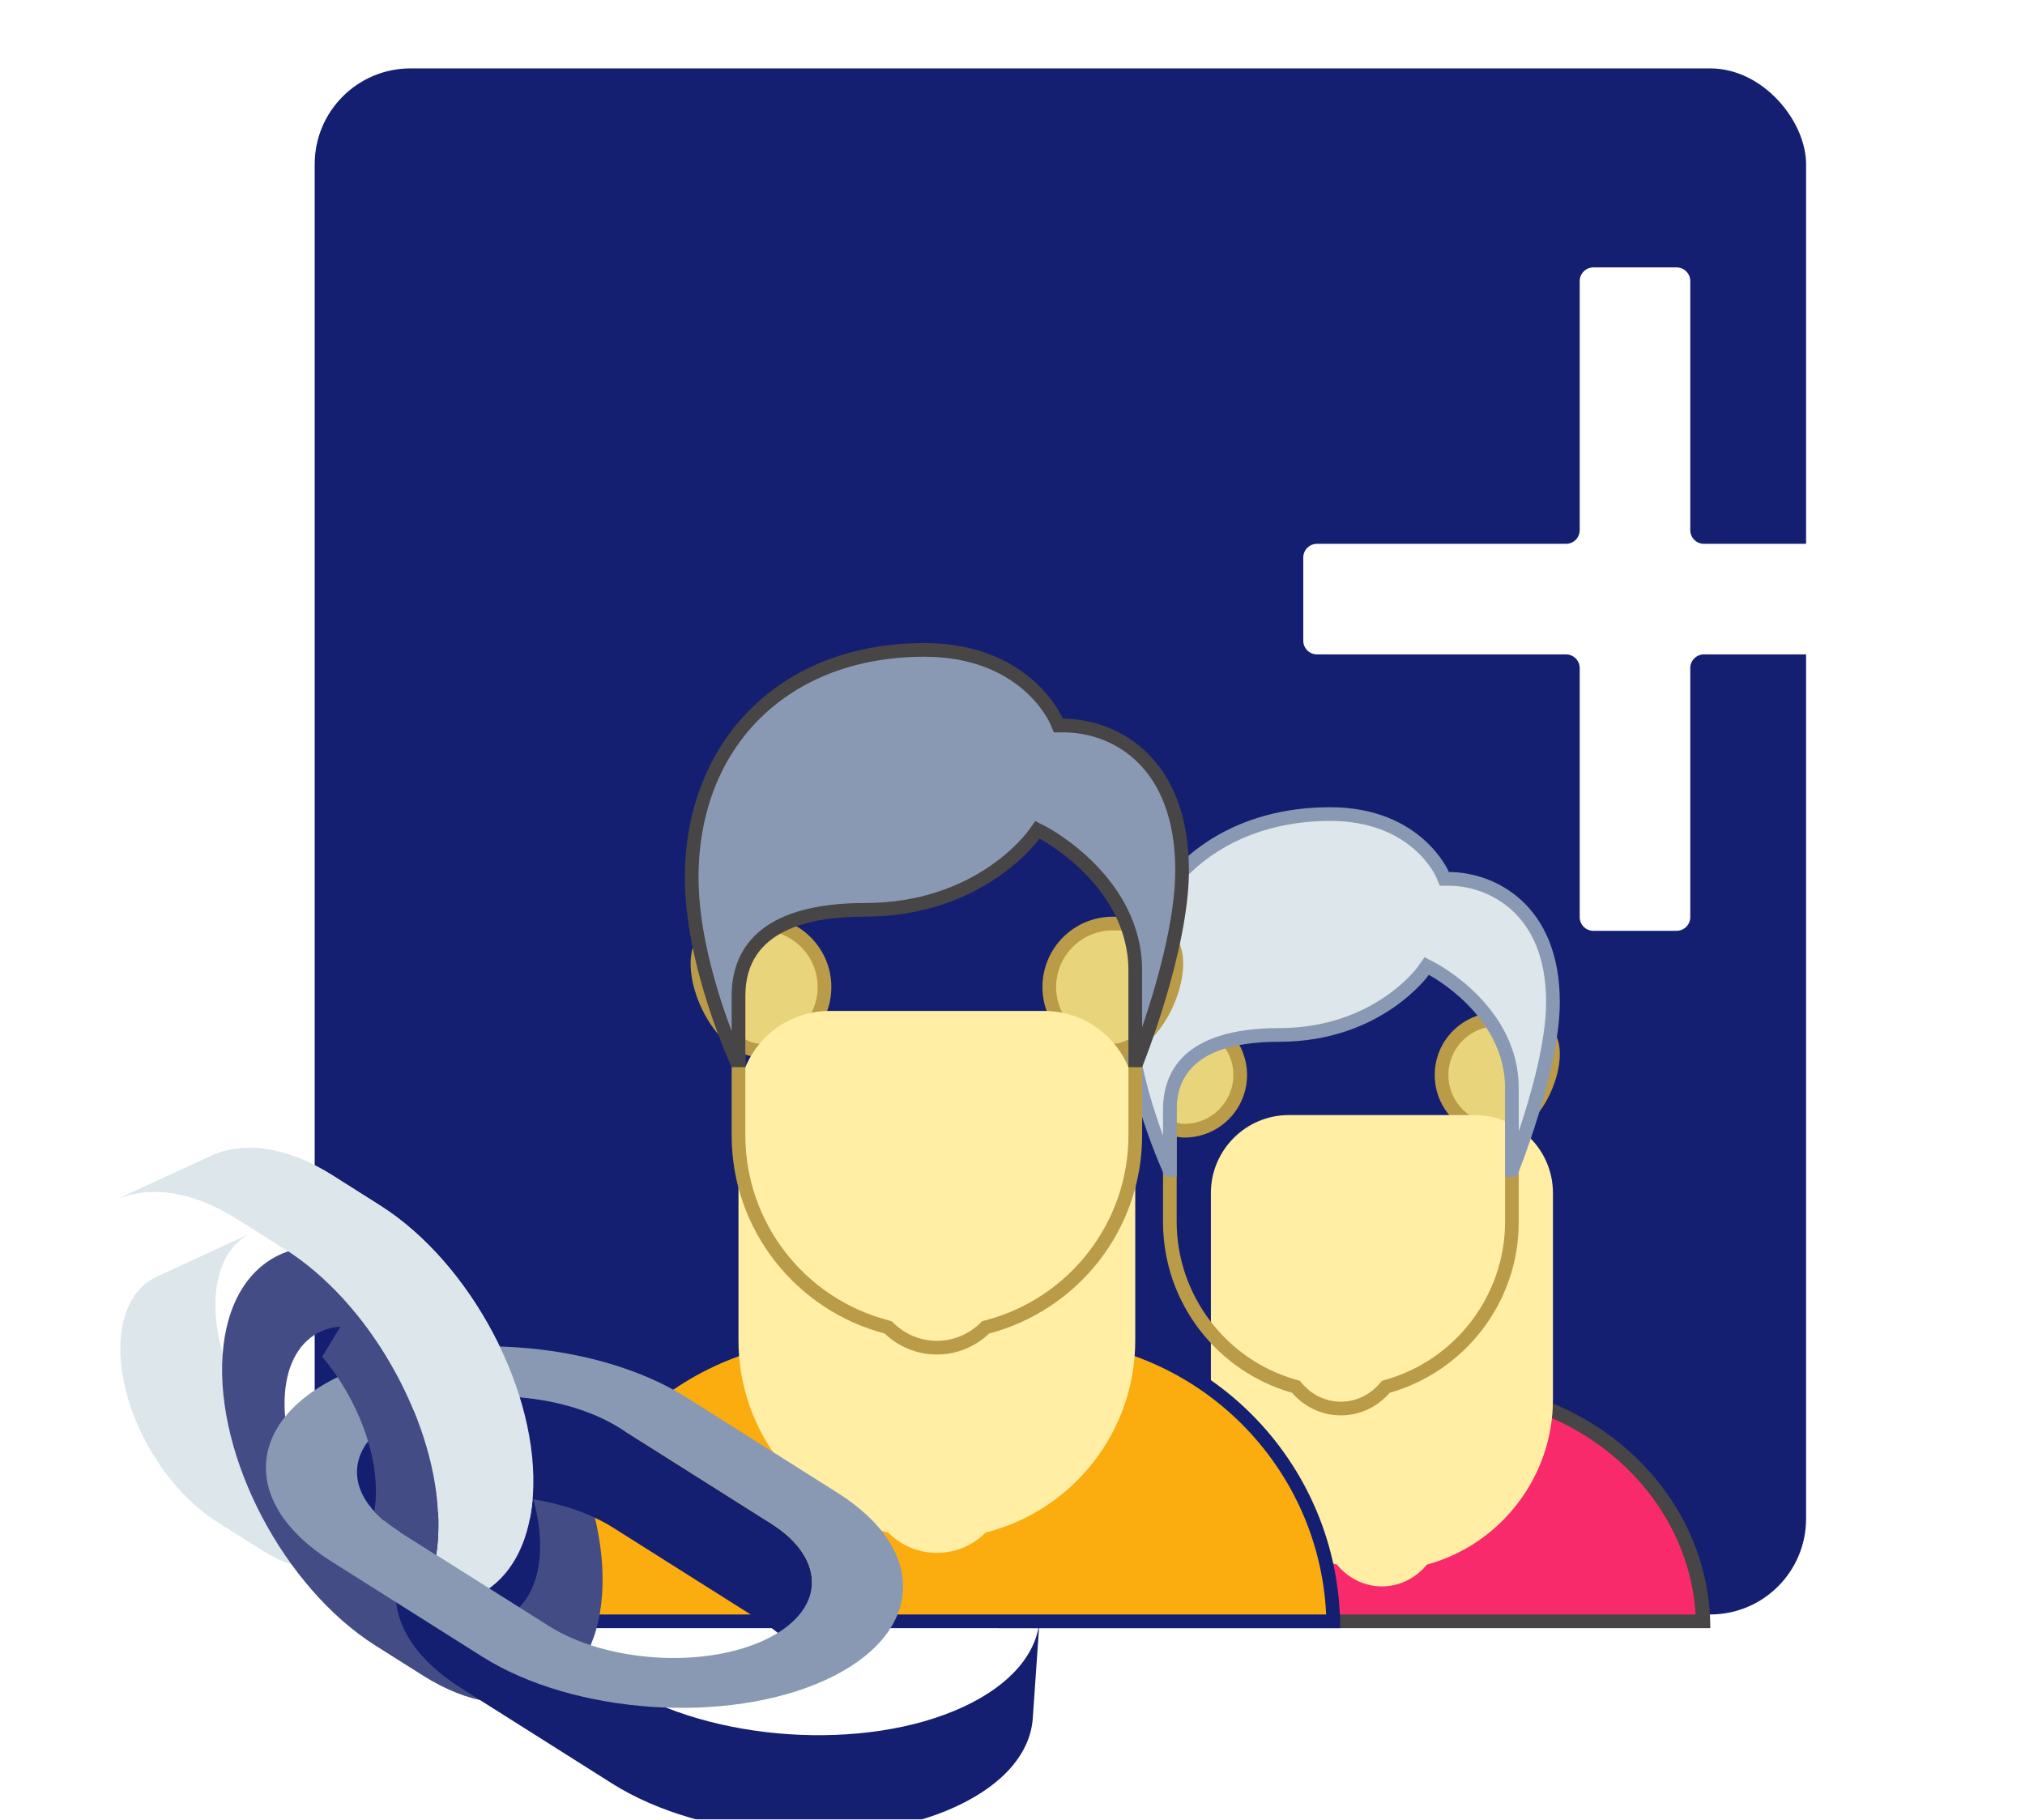
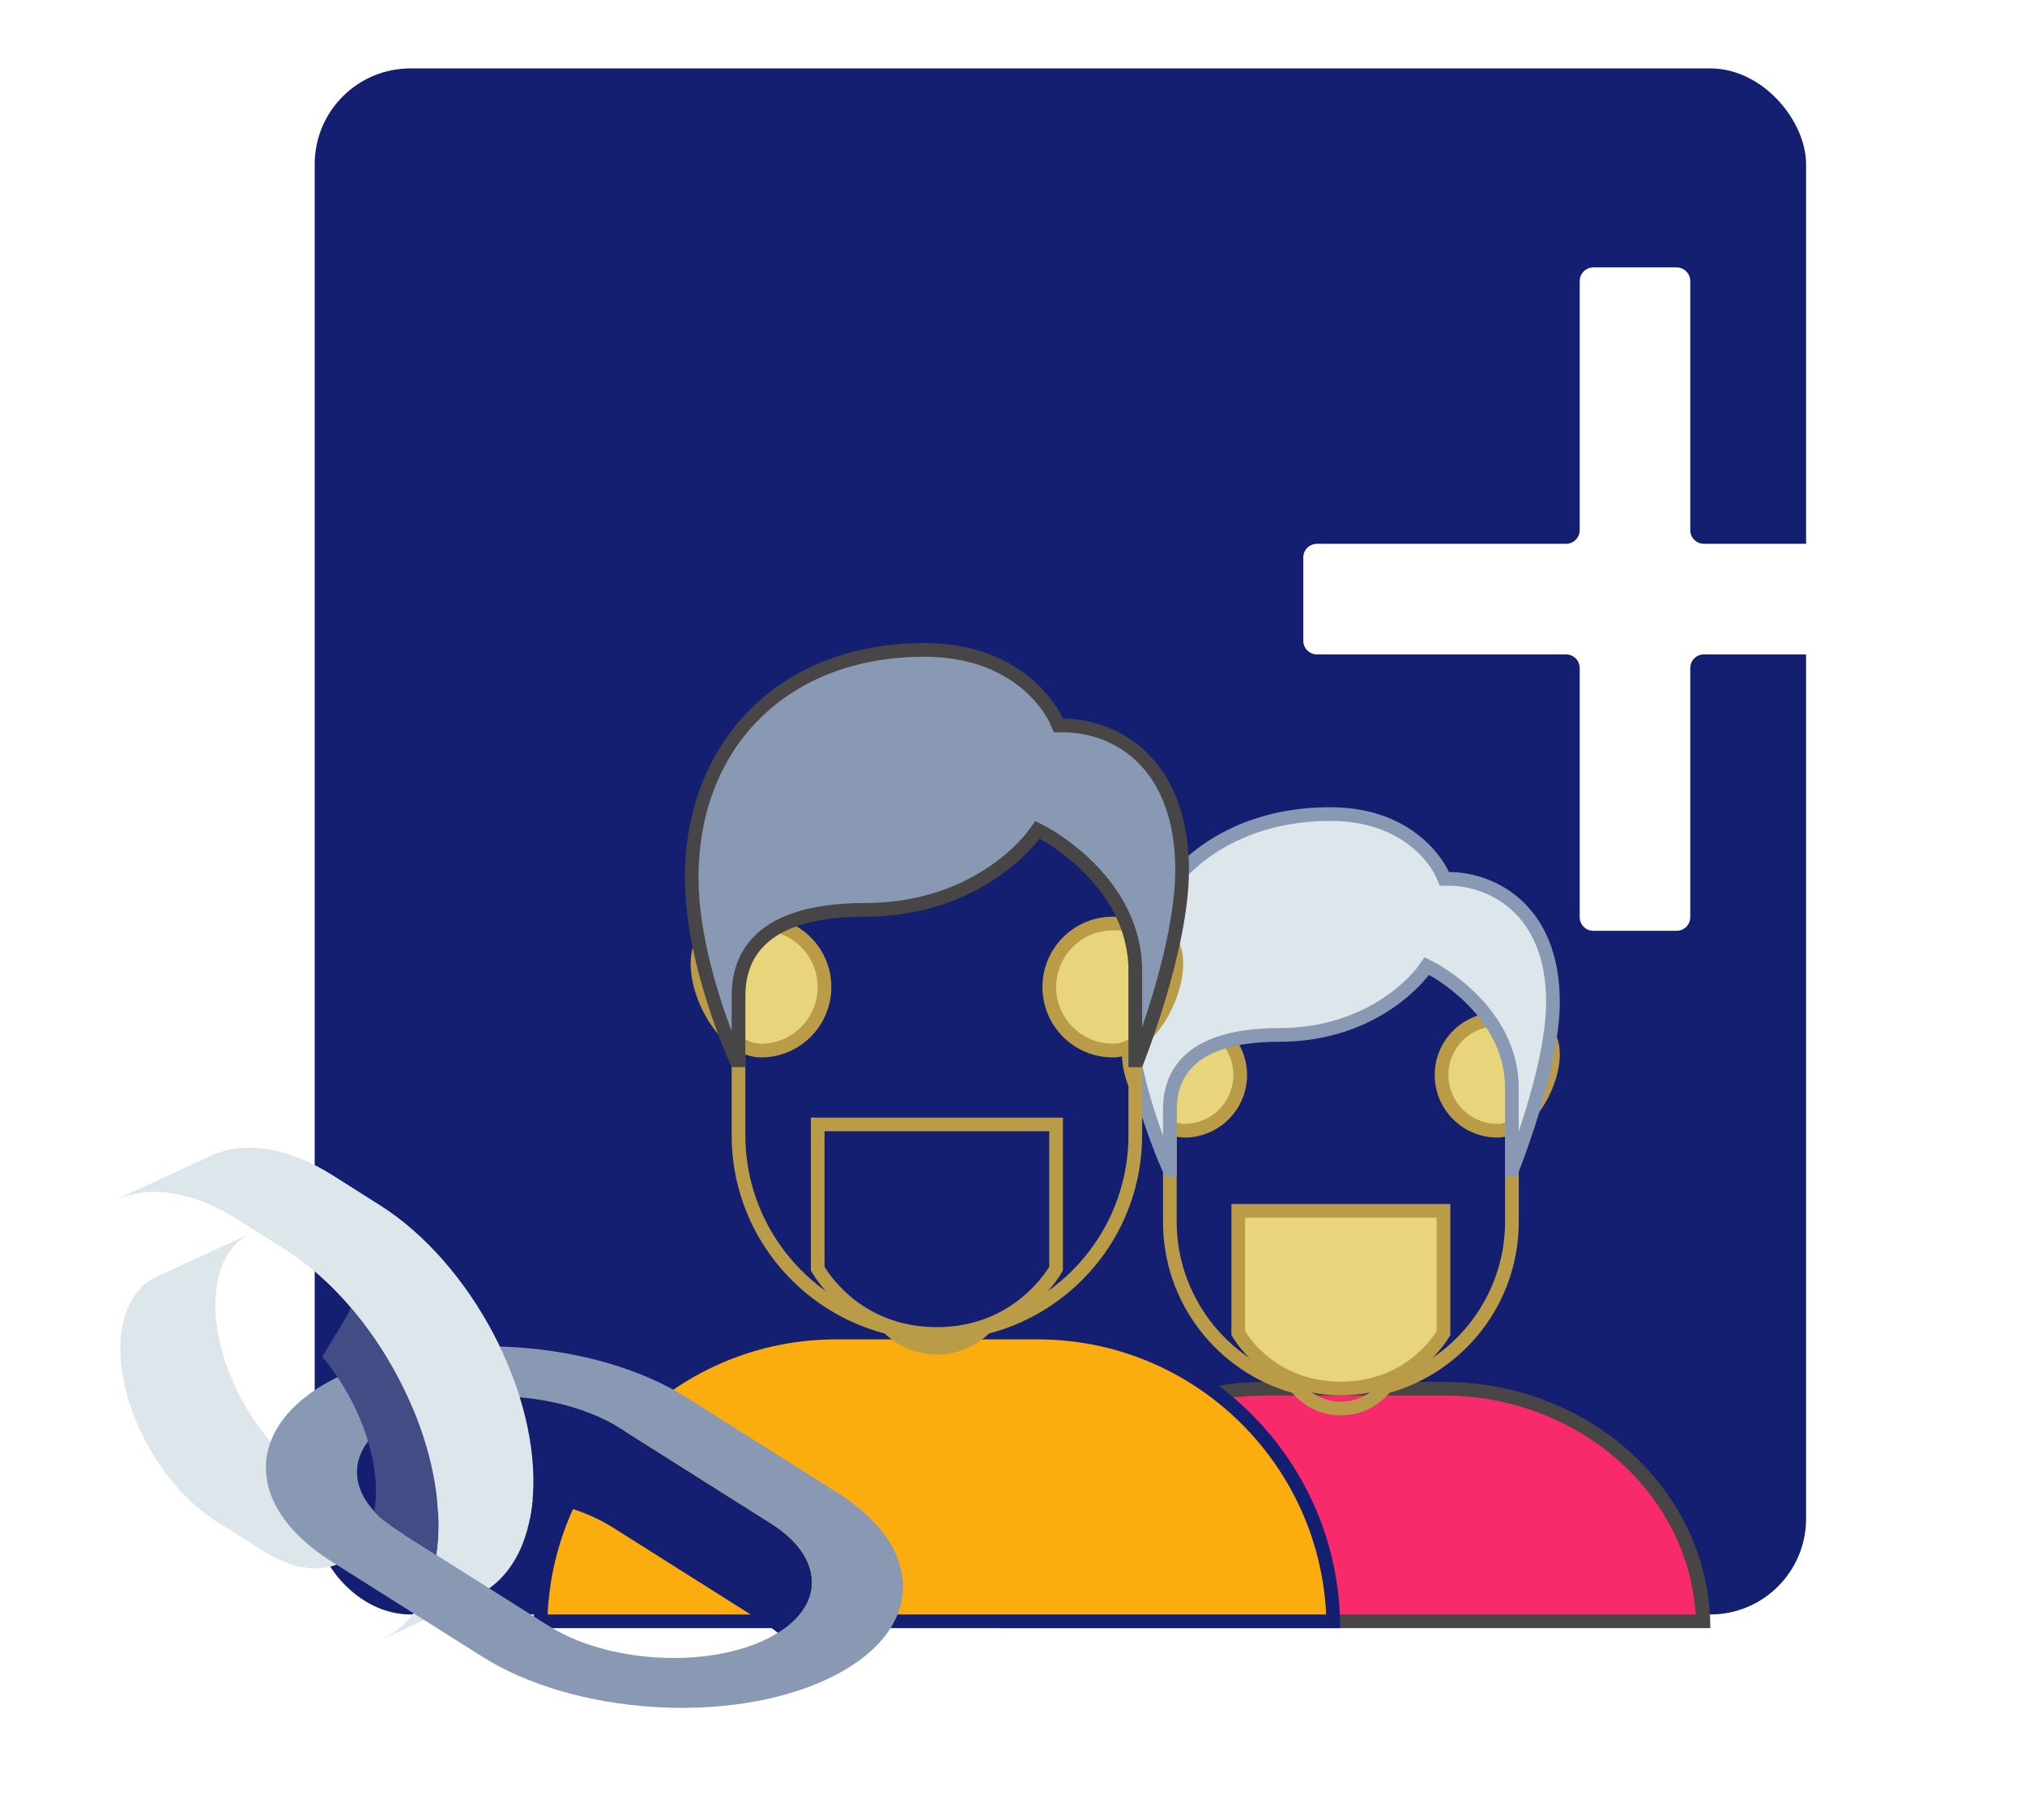
<svg xmlns="http://www.w3.org/2000/svg" width="148" height="133" viewBox="0 0 148 133" fill="none">
  <g filter="url(#filter0_di_46_59)">
    <rect x="23" width="109" height="113" rx="7" fill="#141F72" />
  </g>
  <g filter="url(#filter1_ddii_46_59)">
    <path d="M124.242 32.535C123.69 32.535 123.242 32.983 123.242 33.535L123.242 51.738C123.242 52.29 122.794 52.738 122.242 52.738L116.749 52.738C116.197 52.738 115.749 52.29 115.749 51.738L115.749 33.535C115.749 32.983 115.302 32.535 114.749 32.535L96.546 32.535C95.994 32.535 95.546 32.087 95.546 31.535V26.042C95.546 25.49 95.994 25.042 96.546 25.042L114.749 25.042C115.302 25.042 115.749 24.594 115.749 24.042L115.749 5.839C115.749 5.286 116.197 4.839 116.749 4.839L122.242 4.839C122.794 4.839 123.242 5.286 123.242 5.839L123.242 24.042C123.242 24.594 123.69 25.042 124.242 25.042L142.445 25.042C142.998 25.042 143.445 25.49 143.445 26.042V31.535C143.445 32.087 142.998 32.535 142.445 32.535L124.242 32.535Z" fill="white" />
    <path d="M95.84 26.336C95.84 25.784 96.288 25.336 96.84 25.336L115.454 25.336C115.779 25.336 116.043 25.073 116.043 24.748L116.043 6.133C116.043 5.581 116.491 5.133 117.043 5.133L121.948 5.133C122.5 5.133 122.948 5.581 122.948 6.133L122.948 24.748C122.948 25.073 123.211 25.336 123.536 25.336L142.151 25.337C142.703 25.337 143.151 25.784 143.151 26.337L143.151 31.241C143.151 31.794 142.703 32.241 142.151 32.241L123.536 32.241C123.211 32.241 122.948 32.504 122.948 32.829L122.948 51.444C122.948 51.996 122.5 52.444 121.948 52.444L117.043 52.444C116.491 52.444 116.043 51.996 116.043 51.444L116.043 32.829C116.043 32.504 115.78 32.241 115.455 32.241H96.84C96.288 32.241 95.84 31.793 95.84 31.241L95.84 26.336ZM116.455 4.545C115.903 4.545 115.455 4.993 115.455 5.545L115.455 23.748C115.455 24.3 115.007 24.748 114.455 24.748L96.252 24.748C95.7 24.748 95.252 25.196 95.252 25.748V31.829C95.252 32.381 95.7 32.829 96.252 32.829L114.455 32.829C115.007 32.829 115.455 33.277 115.455 33.829L115.455 52.032C115.455 52.585 115.903 53.032 116.455 53.032L122.536 53.032C123.088 53.032 123.536 52.585 123.536 52.032L123.536 33.829C123.536 33.277 123.984 32.829 124.536 32.829L142.739 32.829C143.292 32.829 143.739 32.381 143.739 31.829V25.748C143.739 25.196 143.292 24.748 142.739 24.748L124.536 24.748C123.984 24.748 123.536 24.3 123.536 23.748L123.536 5.545C123.536 4.993 123.088 4.545 122.536 4.545L116.455 4.545Z" fill="white" />
  </g>
  <g filter="url(#filter2_i_46_59)">
    <path d="M73.528 112.5C73.815 103.081 82.216 95.5 92.5 95.5H105.5C115.785 95.5 124.185 103.081 124.472 112.5H73.528Z" fill="#F82A6C" />
    <path d="M105.5 96C115.314 96 123.364 103.09 123.929 112H74.071C74.636 103.09 82.686 96 92.5 96H105.5ZM105.5 95H92.5C81.731 95 73 103.059 73 113H125C125 103.059 116.269 95 105.5 95Z" fill="#474545" />
  </g>
  <path d="M98 101.485C93.102 101.485 90.882 98.093 90.5 97.441V88.5H105.5V97.441C105.118 98.093 102.898 101.485 98 101.485Z" fill="#E8D47B" />
  <path d="M105 89V97.299C104.505 98.081 102.373 100.985 98 100.985C93.608 100.985 91.496 98.093 91 97.301V89H105ZM106 88H90V97.571C90 97.571 92.309 101.985 98 101.985C103.691 101.985 106 97.571 106 97.571V88Z" fill="#BA9B48" />
  <path d="M109.429 82.643C107.184 82.643 105.358 80.817 105.358 78.572C105.358 76.327 107.184 74.501 109.429 74.501C112.321 74.501 113.5 75.239 113.5 77.049C113.5 79.257 111.676 82.643 109.429 82.643ZM86.571 82.643C84.324 82.643 82.5 79.258 82.5 77.048C82.5 75.238 83.68 74.5 86.571 74.5C88.816 74.5 90.642 76.326 90.642 78.571C90.642 80.816 88.816 82.643 86.571 82.643Z" fill="#E8D47B" />
  <path d="M109.429 75C112.724 75 113 76.012 113 77.048C113 79.226 111.234 82.143 109.429 82.143C107.46 82.143 105.858 80.541 105.858 78.572C105.858 76.603 107.459 75 109.429 75ZM86.571 75C88.54 75 90.142 76.602 90.142 78.571C90.142 80.54 88.54 82.142 86.571 82.142C84.765 82.142 83 79.224 83 77.047C83 76.012 83.276 75 86.571 75ZM109.429 74C106.904 74 104.858 76.047 104.858 78.571C104.858 81.095 106.905 83.142 109.429 83.142C111.953 83.142 114 79.572 114 77.048C114 74.524 111.953 74 109.429 74ZM86.571 74C84.047 74 82 74.523 82 77.048C82 79.573 84.047 83.143 86.571 83.143C89.095 83.143 91.142 81.096 91.142 78.572C91.142 76.048 89.096 74 86.571 74Z" fill="#BA9B48" />
  <g filter="url(#filter3_di_46_59)">
    <g filter="url(#filter4_i_46_59)">
-       <path d="M98 94.948C96.786 94.948 95.624 94.409 94.812 93.47L94.714 93.357L94.57 93.316C89.229 91.794 85.5 86.855 85.5 81.305V66.195C85.5 63.054 88.055 60.5 91.195 60.5H104.804C107.945 60.5 110.499 63.055 110.499 66.195V81.305C110.499 86.855 106.77 91.794 101.429 93.316L101.285 93.357L101.187 93.47C100.376 94.41 99.214 94.948 98 94.948Z" fill="#FFEEA3" />
-     </g>
+       </g>
    <path d="M104.804 61C107.669 61 110 63.331 110 66.196V81.306C110 86.634 106.419 91.375 101.292 92.837L101.005 92.919L100.81 93.144C100.092 93.973 99.067 94.449 97.999 94.449C96.931 94.449 95.907 93.973 95.188 93.144L94.993 92.919L94.706 92.837C89.581 91.375 86 86.633 86 81.306V66.196C86 63.331 88.331 61 91.196 61H104.804ZM104.804 60H91.196C87.774 60 85 62.774 85 66.196V81.306C85 87.247 88.99 92.247 94.434 93.798C95.303 94.801 96.57 95.448 98 95.448C99.43 95.448 100.698 94.8 101.566 93.798C107.01 92.246 111 87.247 111 81.306V66.196C111 62.774 108.226 60 104.804 60Z" fill="#BA9B48" />
  </g>
  <g filter="url(#filter5_i_46_59)">
    <path d="M110.5 79.5V73.526C110.5 67.918 104.898 64.934 104.66 64.81L104.274 64.609L104.021 64.964C103.987 65.011 100.601 69.643 93.5 69.643C86.888 69.643 85.5 72.614 85.5 75.106V79.5H85.466C84.88 78.165 82.5 72.457 82.5 67.702C82.5 59.34 88.55 53.5 97.211 53.5C103.51 53.5 105.415 57.885 105.434 57.93L105.562 58.237H105.895C108.72 58.237 113.5 60.132 113.5 67.235C113.5 71.591 111.095 78.021 110.518 79.501H110.5V79.5Z" fill="#DCE6EB" />
    <path d="M97.211 54C103.122 54 104.902 57.959 104.972 58.122L105.229 58.737H105.895C108.534 58.737 113 60.527 113 67.234C113 70.154 111.886 74.054 111 76.691V73.526C111 67.618 105.14 64.496 104.891 64.366L104.117 63.963L103.613 64.675C103.581 64.72 100.372 69.142 93.5 69.142C86.475 69.142 85 72.385 85 75.105V76.995C84.118 74.597 83 70.922 83 67.702C83 59.634 88.844 54 97.211 54ZM97.211 53C88.023 53 82 59.286 82 67.702C82 73.277 85.143 80 85.143 80H86C86 80 86 76.639 86 75.105C86 70.892 90.143 70.142 93.5 70.142C100.968 70.142 104.429 65.253 104.429 65.253C104.429 65.253 110 68.157 110 73.526C110 75.214 110 80 110 80H110.857C110.857 80 114 72.314 114 67.234C114 60.101 109.247 57.737 105.895 57.737C105.895 57.737 103.916 53 97.211 53Z" fill="#8A99B3" />
  </g>
  <g filter="url(#filter6_i_46_59)">
    <path d="M39.506 112.5C39.773 100.817 49.36 91.395 61.106 91.395H75.842C87.588 91.395 97.175 100.817 97.442 112.5H39.506Z" fill="#FBAC0F" />
    <path d="M75.842 91.895C87.144 91.895 96.4 100.825 96.924 112H40.023C40.547 100.825 49.803 91.895 61.105 91.895H75.842ZM75.842 90.895H61.105C48.897 90.895 39 100.792 39 113H97.947C97.947 100.792 88.051 90.895 75.842 90.895Z" fill="#141F72" />
  </g>
-   <path d="M68.474 97.5C62.745 97.5 60.174 93.442 59.763 92.722V82.184H77.185V92.722C76.773 93.442 74.203 97.5 68.474 97.5Z" fill="#E8D47B" />
  <path d="M76.684 82.684V92.584C76.149 93.456 73.652 97 68.474 97C63.267 97 60.801 93.473 60.263 92.586V82.684H76.684ZM77.684 81.684H59.263V92.851C59.263 92.851 61.921 98 68.474 98C75.027 98 77.685 92.851 77.685 92.851V81.684H77.684Z" fill="#BA9B48" />
  <path d="M81.331 76.786C78.77 76.786 76.687 74.703 76.687 72.143C76.687 69.583 78.77 67.5 81.331 67.5C84.629 67.5 85.974 68.349 85.974 70.429C85.974 72.939 83.894 76.786 81.331 76.786ZM55.616 76.786C53.054 76.786 50.973 72.939 50.973 70.429C50.973 68.349 52.318 67.5 55.616 67.5C58.177 67.5 60.26 69.583 60.26 72.143C60.26 74.703 58.177 76.786 55.616 76.786Z" fill="#E8D47B" />
  <path d="M81.331 68C84.781 68 85.474 68.929 85.474 70.429C85.474 72.932 83.426 76.286 81.331 76.286C79.047 76.286 77.188 74.428 77.188 72.143C77.188 69.858 79.046 68 81.331 68ZM55.617 68C57.901 68 59.76 69.858 59.76 72.143C59.76 74.427 57.902 76.286 55.617 76.286C53.522 76.286 51.474 72.932 51.474 70.429C51.474 68.929 52.167 68 55.617 68ZM81.331 67C78.491 67 76.188 69.302 76.188 72.143C76.188 74.984 78.49 77.286 81.331 77.286C84.172 77.286 86.474 73.269 86.474 70.429C86.474 67.588 84.171 67 81.331 67ZM55.617 67C52.777 67 50.474 67.588 50.474 70.429C50.474 73.269 52.777 77.286 55.617 77.286C58.457 77.286 60.76 74.983 60.76 72.143C60.76 69.303 58.457 67 55.617 67Z" fill="#BA9B48" />
  <g filter="url(#filter7_di_46_59)">
    <g filter="url(#filter8_i_46_59)">
-       <path d="M68.474 90.5C67.178 90.5 65.946 90.004 65.004 89.104L64.91 89.015L64.785 88.982C58.42 87.309 53.973 81.548 53.973 74.974V57.539C53.973 53.873 56.955 50.89 60.621 50.89H76.324C79.99 50.89 82.972 53.873 82.972 57.539V74.974C82.972 81.549 78.526 87.309 72.16 88.982L72.035 89.015L71.941 89.104C71.002 90.004 69.77 90.5 68.474 90.5Z" fill="#FFEEA3" />
-     </g>
+       </g>
    <path d="M76.325 51.39C79.715 51.39 82.474 54.148 82.474 57.539V74.974C82.474 81.322 78.181 86.883 72.035 88.498L71.785 88.564L71.598 88.743C70.75 89.553 69.64 90 68.474 90C67.308 90 66.198 89.553 65.35 88.742L65.163 88.563L64.913 88.497C58.767 86.882 54.474 81.321 54.474 74.973V57.539C54.474 54.149 57.232 51.39 60.623 51.39H76.325ZM76.325 50.39H60.622C56.674 50.39 53.473 53.591 53.473 57.539V74.974C53.473 81.937 58.225 87.775 64.658 89.466C65.65 90.414 66.992 91 68.474 91C69.956 91 71.297 90.414 72.289 89.465C78.722 87.775 83.474 81.937 83.474 74.973V57.539C83.474 53.591 80.273 50.39 76.325 50.39Z" fill="#BA9B48" />
  </g>
  <g filter="url(#filter9_i_46_59)">
    <path d="M82.974 73.5V66.947C82.974 60.454 76.482 56.996 76.205 56.852L75.819 56.651L75.566 57.006C75.526 57.061 71.555 62.5 63.223 62.5C55.577 62.5 53.973 65.92 53.973 68.79V73.5H53.797C53.179 72.087 50.552 65.752 50.552 60.152C50.552 50.192 57.384 43.5 67.552 43.5C74.956 43.5 77.2 48.667 77.223 48.719L77.351 49.026H77.684C80.919 49.026 86.394 51.255 86.394 59.606C86.394 64.736 83.739 71.924 83.132 73.5H82.974Z" fill="#8A99B3" />
    <path d="M67.553 44C74.568 44 76.678 48.716 76.762 48.912L77.019 49.527H77.685C81.473 49.527 85.896 52.167 85.896 59.607C85.896 63.325 84.466 68.171 83.475 71.083V66.948C83.475 60.155 76.725 56.559 76.437 56.409L75.666 56.011L75.16 56.716C75.005 56.932 71.276 62 63.224 62C55.166 62 53.474 65.692 53.474 68.79V71.369C52.489 68.759 51.053 64.252 51.053 60.153C51.053 50.491 57.683 44 67.553 44ZM67.553 43C56.834 43 50.053 50.333 50.053 60.152C50.053 66.656 53.474 74 53.474 74H54.474C54.474 74 54.474 70.579 54.474 68.789C54.474 63.874 59.308 62.999 63.224 62.999C71.937 62.999 75.974 57.295 75.974 57.295C75.974 57.295 82.474 60.682 82.474 66.947C82.474 68.915 82.474 74 82.474 74H83.474C83.474 74 86.895 65.533 86.895 59.607C86.895 51.285 81.596 48.527 77.684 48.527C77.684 48.526 75.376 43 67.553 43Z" fill="#474545" />
  </g>
  <g filter="url(#filter10_d_46_59)">
    <g filter="url(#filter11_i_46_59)">
      <path d="M31.775 103.053L24.834 106.259C23.346 106.943 21.371 106.704 19.264 105.376L15.823 103.202C11.636 100.557 8.492 94.59 8.818 89.908C8.983 87.581 9.972 85.998 11.436 85.321L18.381 82.115C16.914 82.792 15.925 84.375 15.764 86.703C15.438 91.385 18.577 97.351 22.769 99.997L26.205 102.166C28.312 103.498 30.292 103.738 31.775 103.053Z" fill="#DCE6EB" />
      <path d="M38.946 101.336C38.688 105.06 37.106 107.589 34.761 108.669L27.815 111.878C30.165 110.794 31.742 108.265 32.005 104.542C32.529 97.051 27.503 87.518 20.805 83.289L17.364 81.115C13.993 78.986 10.834 78.605 8.454 79.701L15.4 76.495C17.775 75.395 20.939 75.781 24.31 77.91L27.746 80.084C34.449 84.312 39.47 93.845 38.946 101.336Z" fill="#DCE6EB" />
      <g filter="url(#filter12_i_46_59)">
-         <path d="M20.804 83.288C27.503 87.517 32.526 97.052 32.004 104.544C31.481 112.036 25.606 114.69 18.908 110.461L15.468 108.29C8.77 104.061 3.746 94.525 4.269 87.034C4.791 79.542 10.666 76.888 17.364 81.116L20.804 83.288ZM19.263 105.374C23.451 108.019 27.125 106.355 27.452 101.671C27.779 96.986 24.638 91.023 20.449 88.379L17.009 86.207C12.82 83.562 9.147 85.222 8.82 89.907C8.493 94.592 11.634 100.558 15.823 103.202L19.263 105.374Z" fill="#444C86" />
-       </g>
+         </g>
    </g>
    <g filter="url(#filter13_i_46_59)">
      <path d="M25.591 106.628L26.096 99.359C26.203 97.825 27.379 96.363 29.601 95.337C34.079 93.271 41.123 93.741 45.315 96.386L56.349 103.35C58.457 104.682 59.441 106.312 59.333 107.868L58.829 115.128C58.933 113.571 57.943 111.946 55.84 110.619L44.811 103.655C40.619 101.01 33.57 100.539 29.097 102.606C26.875 103.632 25.698 105.094 25.591 106.628Z" fill="#141F72" />
      <g filter="url(#filter14_i_46_59)">
-         <path d="M65.986 108.33L65.481 115.599C65.308 118.056 63.428 120.394 59.871 122.039C52.718 125.342 41.444 124.589 34.746 120.361L23.717 113.393C20.345 111.269 18.767 108.659 18.938 106.171L19.446 98.911C19.28 101.4 20.858 104.001 24.226 106.125L35.255 113.088C41.953 117.317 53.223 118.069 60.381 114.766C63.932 113.126 65.817 110.787 65.986 108.33Z" fill="#141F72" />
-       </g>
+         </g>
      <path d="M61.21 101.105C67.908 105.334 67.536 111.463 60.38 114.767C53.224 118.071 41.953 117.318 35.255 113.089L24.225 106.126C17.526 101.897 17.899 95.768 25.055 92.464C32.21 89.16 43.481 89.912 50.179 94.141L61.21 101.105ZM40.117 110.844C44.306 113.489 51.354 113.959 55.828 111.893C60.303 109.827 60.536 105.995 56.347 103.35L45.317 96.386C41.126 93.74 34.078 93.27 29.603 95.336C25.128 97.402 24.895 101.234 29.087 103.881L40.117 110.844Z" fill="#8A99B3" />
      <path d="M31.875 105.641C31.931 105.288 31.977 104.925 32.003 104.544C32.39 99.008 29.743 92.361 25.634 87.559C25.586 87.671 25.554 87.787 25.502 87.898C25.386 88.142 24.47 89.633 23.55 91.163C26.068 94.157 27.691 98.249 27.452 101.67C27.433 101.943 27.399 102.203 27.358 102.455C27.811 102.954 28.381 103.435 29.087 103.88L31.875 105.641Z" fill="#444C86" />
    </g>
    <g filter="url(#filter15_i_46_59)">
      <path d="M17.364 81.115L20.805 83.289C26.919 87.149 31.638 95.429 32.015 102.542L38.727 102.99C38.829 102.467 38.906 101.918 38.946 101.336C39.47 93.845 34.449 84.312 27.746 80.084L24.31 77.91C20.939 75.781 17.775 75.395 15.4 76.495L8.454 79.701C10.834 78.605 13.993 78.986 17.364 81.115Z" fill="#DCE6EB" />
    </g>
  </g>
  <defs>
    <filter id="filter0_di_46_59" x="19" y="0" width="117" height="121" filterUnits="userSpaceOnUse" color-interpolation-filters="sRGB">
      <feFlood flood-opacity="0" result="BackgroundImageFix" />
      <feColorMatrix in="SourceAlpha" type="matrix" values="0 0 0 0 0 0 0 0 0 0 0 0 0 0 0 0 0 0 127 0" result="hardAlpha" />
      <feOffset dy="4" />
      <feGaussianBlur stdDeviation="2" />
      <feComposite in2="hardAlpha" operator="out" />
      <feColorMatrix type="matrix" values="0 0 0 0 0 0 0 0 0 0 0 0 0 0 0 0 0 0 0.25 0" />
      <feBlend mode="normal" in2="BackgroundImageFix" result="effect1_dropShadow_46_59" />
      <feBlend mode="normal" in="SourceGraphic" in2="effect1_dropShadow_46_59" result="shape" />
      <feColorMatrix in="SourceAlpha" type="matrix" values="0 0 0 0 0 0 0 0 0 0 0 0 0 0 0 0 0 0 127 0" result="hardAlpha" />
      <feOffset dy="1" />
      <feGaussianBlur stdDeviation="6.5" />
      <feComposite in2="hardAlpha" operator="arithmetic" k2="-1" k3="1" />
      <feColorMatrix type="matrix" values="0 0 0 0 0 0 0 0 0 0 0 0 0 0 0 0 0 0 0.49 0" />
      <feBlend mode="normal" in2="shape" result="effect2_innerShadow_46_59" />
    </filter>
    <filter id="filter1_ddii_46_59" x="91.252" y="4.545" width="56.488" height="56.488" filterUnits="userSpaceOnUse" color-interpolation-filters="sRGB">
      <feFlood flood-opacity="0" result="BackgroundImageFix" />
      <feColorMatrix in="SourceAlpha" type="matrix" values="0 0 0 0 0 0 0 0 0 0 0 0 0 0 0 0 0 0 127 0" result="hardAlpha" />
      <feOffset dy="4" />
      <feGaussianBlur stdDeviation="2" />
      <feComposite in2="hardAlpha" operator="out" />
      <feColorMatrix type="matrix" values="0 0 0 0 0 0 0 0 0 0 0 0 0 0 0 0 0 0 0.25 0" />
      <feBlend mode="normal" in2="BackgroundImageFix" result="effect1_dropShadow_46_59" />
      <feColorMatrix in="SourceAlpha" type="matrix" values="0 0 0 0 0 0 0 0 0 0 0 0 0 0 0 0 0 0 127 0" result="hardAlpha" />
      <feOffset dy="4" />
      <feGaussianBlur stdDeviation="2" />
      <feComposite in2="hardAlpha" operator="out" />
      <feColorMatrix type="matrix" values="0 0 0 0 0 0 0 0 0 0 0 0 0 0 0 0 0 0 0.25 0" />
      <feBlend mode="normal" in2="effect1_dropShadow_46_59" result="effect2_dropShadow_46_59" />
      <feBlend mode="normal" in="SourceGraphic" in2="effect2_dropShadow_46_59" result="shape" />
      <feColorMatrix in="SourceAlpha" type="matrix" values="0 0 0 0 0 0 0 0 0 0 0 0 0 0 0 0 0 0 127 0" result="hardAlpha" />
      <feOffset dy="3" />
      <feGaussianBlur stdDeviation="2" />
      <feComposite in2="hardAlpha" operator="arithmetic" k2="-1" k3="1" />
      <feColorMatrix type="matrix" values="0 0 0 0 0 0 0 0 0 0 0 0 0 0 0 0 0 0 0.33 0" />
      <feBlend mode="normal" in2="shape" result="effect3_innerShadow_46_59" />
      <feColorMatrix in="SourceAlpha" type="matrix" values="0 0 0 0 0 0 0 0 0 0 0 0 0 0 0 0 0 0 127 0" result="hardAlpha" />
      <feOffset dy="4" />
      <feGaussianBlur stdDeviation="2" />
      <feComposite in2="hardAlpha" operator="arithmetic" k2="-1" k3="1" />
      <feColorMatrix type="matrix" values="0 0 0 0 0 0 0 0 0 0 0 0 0 0 0 0 0 0 0.14 0" />
      <feBlend mode="normal" in2="effect3_innerShadow_46_59" result="effect4_innerShadow_46_59" />
    </filter>
    <filter id="filter2_i_46_59" x="73" y="95" width="52" height="22" filterUnits="userSpaceOnUse" color-interpolation-filters="sRGB">
      <feFlood flood-opacity="0" result="BackgroundImageFix" />
      <feBlend mode="normal" in="SourceGraphic" in2="BackgroundImageFix" result="shape" />
      <feColorMatrix in="SourceAlpha" type="matrix" values="0 0 0 0 0 0 0 0 0 0 0 0 0 0 0 0 0 0 127 0" result="hardAlpha" />
      <feOffset dy="6" />
      <feGaussianBlur stdDeviation="2" />
      <feComposite in2="hardAlpha" operator="arithmetic" k2="-1" k3="1" />
      <feColorMatrix type="matrix" values="0 0 0 0 0 0 0 0 0 0 0 0 0 0 0 0 0 0 0.3 0" />
      <feBlend mode="normal" in2="shape" result="effect1_innerShadow_46_59" />
    </filter>
    <filter id="filter3_di_46_59" x="81" y="60" width="34" height="43.448" filterUnits="userSpaceOnUse" color-interpolation-filters="sRGB">
      <feFlood flood-opacity="0" result="BackgroundImageFix" />
      <feColorMatrix in="SourceAlpha" type="matrix" values="0 0 0 0 0 0 0 0 0 0 0 0 0 0 0 0 0 0 127 0" result="hardAlpha" />
      <feOffset dy="4" />
      <feGaussianBlur stdDeviation="2" />
      <feComposite in2="hardAlpha" operator="out" />
      <feColorMatrix type="matrix" values="0 0 0 0 0 0 0 0 0 0 0 0 0 0 0 0 0 0 0.25 0" />
      <feBlend mode="normal" in2="BackgroundImageFix" result="effect1_dropShadow_46_59" />
      <feBlend mode="normal" in="SourceGraphic" in2="effect1_dropShadow_46_59" result="shape" />
      <feColorMatrix in="SourceAlpha" type="matrix" values="0 0 0 0 0 0 0 0 0 0 0 0 0 0 0 0 0 0 127 0" result="hardAlpha" />
      <feOffset dy="4" />
      <feGaussianBlur stdDeviation="2" />
      <feComposite in2="hardAlpha" operator="arithmetic" k2="-1" k3="1" />
      <feColorMatrix type="matrix" values="0 0 0 0 0 0 0 0 0 0 0 0 0 0 0 0 0 0 0.25 0" />
      <feBlend mode="normal" in2="shape" result="effect2_innerShadow_46_59" />
    </filter>
    <filter id="filter4_i_46_59" x="85.5" y="60.5" width="27.999" height="38.448" filterUnits="userSpaceOnUse" color-interpolation-filters="sRGB">
      <feFlood flood-opacity="0" result="BackgroundImageFix" />
      <feBlend mode="normal" in="SourceGraphic" in2="BackgroundImageFix" result="shape" />
      <feColorMatrix in="SourceAlpha" type="matrix" values="0 0 0 0 0 0 0 0 0 0 0 0 0 0 0 0 0 0 127 0" result="hardAlpha" />
      <feOffset dx="3" dy="13" />
      <feGaussianBlur stdDeviation="2" />
      <feComposite in2="hardAlpha" operator="arithmetic" k2="-1" k3="1" />
      <feColorMatrix type="matrix" values="0 0 0 0 0 0 0 0 0 0 0 0 0 0 0 0 0 0 0.25 0" />
      <feBlend mode="normal" in2="shape" result="effect1_innerShadow_46_59" />
    </filter>
    <filter id="filter5_i_46_59" x="82" y="53" width="32" height="33" filterUnits="userSpaceOnUse" color-interpolation-filters="sRGB">
      <feFlood flood-opacity="0" result="BackgroundImageFix" />
      <feBlend mode="normal" in="SourceGraphic" in2="BackgroundImageFix" result="shape" />
      <feColorMatrix in="SourceAlpha" type="matrix" values="0 0 0 0 0 0 0 0 0 0 0 0 0 0 0 0 0 0 127 0" result="hardAlpha" />
      <feOffset dy="6" />
      <feGaussianBlur stdDeviation="3" />
      <feComposite in2="hardAlpha" operator="arithmetic" k2="-1" k3="1" />
      <feColorMatrix type="matrix" values="0 0 0 0 0 0 0 0 0 0 0 0 0 0 0 0 0 0 0.31 0" />
      <feBlend mode="normal" in2="shape" result="effect1_innerShadow_46_59" />
    </filter>
    <filter id="filter6_i_46_59" x="39" y="90.895" width="58.947" height="26.105" filterUnits="userSpaceOnUse" color-interpolation-filters="sRGB">
      <feFlood flood-opacity="0" result="BackgroundImageFix" />
      <feBlend mode="normal" in="SourceGraphic" in2="BackgroundImageFix" result="shape" />
      <feColorMatrix in="SourceAlpha" type="matrix" values="0 0 0 0 0 0 0 0 0 0 0 0 0 0 0 0 0 0 127 0" result="hardAlpha" />
      <feOffset dy="6" />
      <feGaussianBlur stdDeviation="2" />
      <feComposite in2="hardAlpha" operator="arithmetic" k2="-1" k3="1" />
      <feColorMatrix type="matrix" values="0 0 0 0 0 0 0 0 0 0 0 0 0 0 0 0 0 0 0.3 0" />
      <feBlend mode="normal" in2="shape" result="effect1_innerShadow_46_59" />
    </filter>
    <filter id="filter7_di_46_59" x="49.473" y="50.39" width="38.001" height="48.61" filterUnits="userSpaceOnUse" color-interpolation-filters="sRGB">
      <feFlood flood-opacity="0" result="BackgroundImageFix" />
      <feColorMatrix in="SourceAlpha" type="matrix" values="0 0 0 0 0 0 0 0 0 0 0 0 0 0 0 0 0 0 127 0" result="hardAlpha" />
      <feOffset dy="4" />
      <feGaussianBlur stdDeviation="2" />
      <feComposite in2="hardAlpha" operator="out" />
      <feColorMatrix type="matrix" values="0 0 0 0 0 0 0 0 0 0 0 0 0 0 0 0 0 0 0.25 0" />
      <feBlend mode="normal" in2="BackgroundImageFix" result="effect1_dropShadow_46_59" />
      <feBlend mode="normal" in="SourceGraphic" in2="effect1_dropShadow_46_59" result="shape" />
      <feColorMatrix in="SourceAlpha" type="matrix" values="0 0 0 0 0 0 0 0 0 0 0 0 0 0 0 0 0 0 127 0" result="hardAlpha" />
      <feOffset dy="4" />
      <feGaussianBlur stdDeviation="2" />
      <feComposite in2="hardAlpha" operator="arithmetic" k2="-1" k3="1" />
      <feColorMatrix type="matrix" values="0 0 0 0 0 0 0 0 0 0 0 0 0 0 0 0 0 0 0.25 0" />
      <feBlend mode="normal" in2="shape" result="effect2_innerShadow_46_59" />
    </filter>
    <filter id="filter8_i_46_59" x="53.973" y="50.89" width="28.999" height="44.61" filterUnits="userSpaceOnUse" color-interpolation-filters="sRGB">
      <feFlood flood-opacity="0" result="BackgroundImageFix" />
      <feBlend mode="normal" in="SourceGraphic" in2="BackgroundImageFix" result="shape" />
      <feColorMatrix in="SourceAlpha" type="matrix" values="0 0 0 0 0 0 0 0 0 0 0 0 0 0 0 0 0 0 127 0" result="hardAlpha" />
      <feOffset dy="15" />
      <feGaussianBlur stdDeviation="2.5" />
      <feComposite in2="hardAlpha" operator="arithmetic" k2="-1" k3="1" />
      <feColorMatrix type="matrix" values="0 0 0 0 0 0 0 0 0 0 0 0 0 0 0 0 0 0 0.25 0" />
      <feBlend mode="normal" in2="shape" result="effect1_innerShadow_46_59" />
    </filter>
    <filter id="filter9_i_46_59" x="50.053" y="43" width="36.842" height="35" filterUnits="userSpaceOnUse" color-interpolation-filters="sRGB">
      <feFlood flood-opacity="0" result="BackgroundImageFix" />
      <feBlend mode="normal" in="SourceGraphic" in2="BackgroundImageFix" result="shape" />
      <feColorMatrix in="SourceAlpha" type="matrix" values="0 0 0 0 0 0 0 0 0 0 0 0 0 0 0 0 0 0 127 0" result="hardAlpha" />
      <feOffset dy="4" />
      <feGaussianBlur stdDeviation="2" />
      <feComposite in2="hardAlpha" operator="arithmetic" k2="-1" k3="1" />
      <feColorMatrix type="matrix" values="0 0 0 0 0 0 0 0 0 0 0 0 0 0 0 0 0 0 0.39 0" />
      <feBlend mode="normal" in2="shape" result="effect1_innerShadow_46_59" />
    </filter>
    <filter id="filter10_d_46_59" x="0.231" y="75.897" width="69.769" height="56.201" filterUnits="userSpaceOnUse" color-interpolation-filters="sRGB">
      <feFlood flood-opacity="0" result="BackgroundImageFix" />
      <feColorMatrix in="SourceAlpha" type="matrix" values="0 0 0 0 0 0 0 0 0 0 0 0 0 0 0 0 0 0 127 0" result="hardAlpha" />
      <feOffset dy="4" />
      <feGaussianBlur stdDeviation="2" />
      <feComposite in2="hardAlpha" operator="out" />
      <feColorMatrix type="matrix" values="0 0 0 0 0 0 0 0 0 0 0 0 0 0 0 0 0 0 0.25 0" />
      <feBlend mode="normal" in2="BackgroundImageFix" result="effect1_dropShadow_46_59" />
      <feBlend mode="normal" in="SourceGraphic" in2="effect1_dropShadow_46_59" result="shape" />
    </filter>
    <filter id="filter11_i_46_59" x="4.231" y="75.897" width="34.752" height="40.577" filterUnits="userSpaceOnUse" color-interpolation-filters="sRGB">
      <feFlood flood-opacity="0" result="BackgroundImageFix" />
      <feBlend mode="normal" in="SourceGraphic" in2="BackgroundImageFix" result="shape" />
      <feColorMatrix in="SourceAlpha" type="matrix" values="0 0 0 0 0 0 0 0 0 0 0 0 0 0 0 0 0 0 127 0" result="hardAlpha" />
      <feOffset dy="4" />
      <feGaussianBlur stdDeviation="2" />
      <feComposite in2="hardAlpha" operator="arithmetic" k2="-1" k3="1" />
      <feColorMatrix type="matrix" values="0 0 0 0 0 0 0 0 0 0 0 0 0 0 0 0 0 0 0.25 0" />
      <feBlend mode="normal" in2="shape" result="effect1_innerShadow_46_59" />
    </filter>
    <filter id="filter12_i_46_59" x="4.231" y="79.104" width="31.81" height="37.37" filterUnits="userSpaceOnUse" color-interpolation-filters="sRGB">
      <feFlood flood-opacity="0" result="BackgroundImageFix" />
      <feBlend mode="normal" in="SourceGraphic" in2="BackgroundImageFix" result="shape" />
      <feColorMatrix in="SourceAlpha" type="matrix" values="0 0 0 0 0 0 0 0 0 0 0 0 0 0 0 0 0 0 127 0" result="hardAlpha" />
      <feOffset dx="12" dy="4" />
      <feGaussianBlur stdDeviation="2" />
      <feComposite in2="hardAlpha" operator="arithmetic" k2="-1" k3="1" />
      <feColorMatrix type="matrix" values="0 0 0 0 0 0 0 0 0 0 0 0 0 0 0 0 0 0 0.25 0" />
      <feBlend mode="normal" in2="shape" result="effect1_innerShadow_46_59" />
    </filter>
    <filter id="filter13_i_46_59" x="18.925" y="87.559" width="47.075" height="40.538" filterUnits="userSpaceOnUse" color-interpolation-filters="sRGB">
      <feFlood flood-opacity="0" result="BackgroundImageFix" />
      <feBlend mode="normal" in="SourceGraphic" in2="BackgroundImageFix" result="shape" />
      <feColorMatrix in="SourceAlpha" type="matrix" values="0 0 0 0 0 0 0 0 0 0 0 0 0 0 0 0 0 0 127 0" result="hardAlpha" />
      <feOffset dy="4" />
      <feGaussianBlur stdDeviation="2" />
      <feComposite in2="hardAlpha" operator="arithmetic" k2="-1" k3="1" />
      <feColorMatrix type="matrix" values="0 0 0 0 0 0 0 0 0 0 0 0 0 0 0 0 0 0 0.25 0" />
      <feBlend mode="normal" in2="shape" result="effect1_innerShadow_46_59" />
    </filter>
    <filter id="filter14_i_46_59" x="18.925" y="98.911" width="51.061" height="27.186" filterUnits="userSpaceOnUse" color-interpolation-filters="sRGB">
      <feFlood flood-opacity="0" result="BackgroundImageFix" />
      <feBlend mode="normal" in="SourceGraphic" in2="BackgroundImageFix" result="shape" />
      <feColorMatrix in="SourceAlpha" type="matrix" values="0 0 0 0 0 0 0 0 0 0 0 0 0 0 0 0 0 0 127 0" result="hardAlpha" />
      <feOffset dx="10" dy="2" />
      <feGaussianBlur stdDeviation="2" />
      <feComposite in2="hardAlpha" operator="arithmetic" k2="-1" k3="1" />
      <feColorMatrix type="matrix" values="0 0 0 0 0 0 0 0 0 0 0 0 0 0 0 0 0 0 0.25 0" />
      <feBlend mode="normal" in2="shape" result="effect1_innerShadow_46_59" />
    </filter>
    <filter id="filter15_i_46_59" x="8.454" y="75.897" width="30.529" height="31.093" filterUnits="userSpaceOnUse" color-interpolation-filters="sRGB">
      <feFlood flood-opacity="0" result="BackgroundImageFix" />
      <feBlend mode="normal" in="SourceGraphic" in2="BackgroundImageFix" result="shape" />
      <feColorMatrix in="SourceAlpha" type="matrix" values="0 0 0 0 0 0 0 0 0 0 0 0 0 0 0 0 0 0 127 0" result="hardAlpha" />
      <feOffset dy="4" />
      <feGaussianBlur stdDeviation="2" />
      <feComposite in2="hardAlpha" operator="arithmetic" k2="-1" k3="1" />
      <feColorMatrix type="matrix" values="0 0 0 0 0 0 0 0 0 0 0 0 0 0 0 0 0 0 0.25 0" />
      <feBlend mode="normal" in2="shape" result="effect1_innerShadow_46_59" />
    </filter>
  </defs>
</svg>